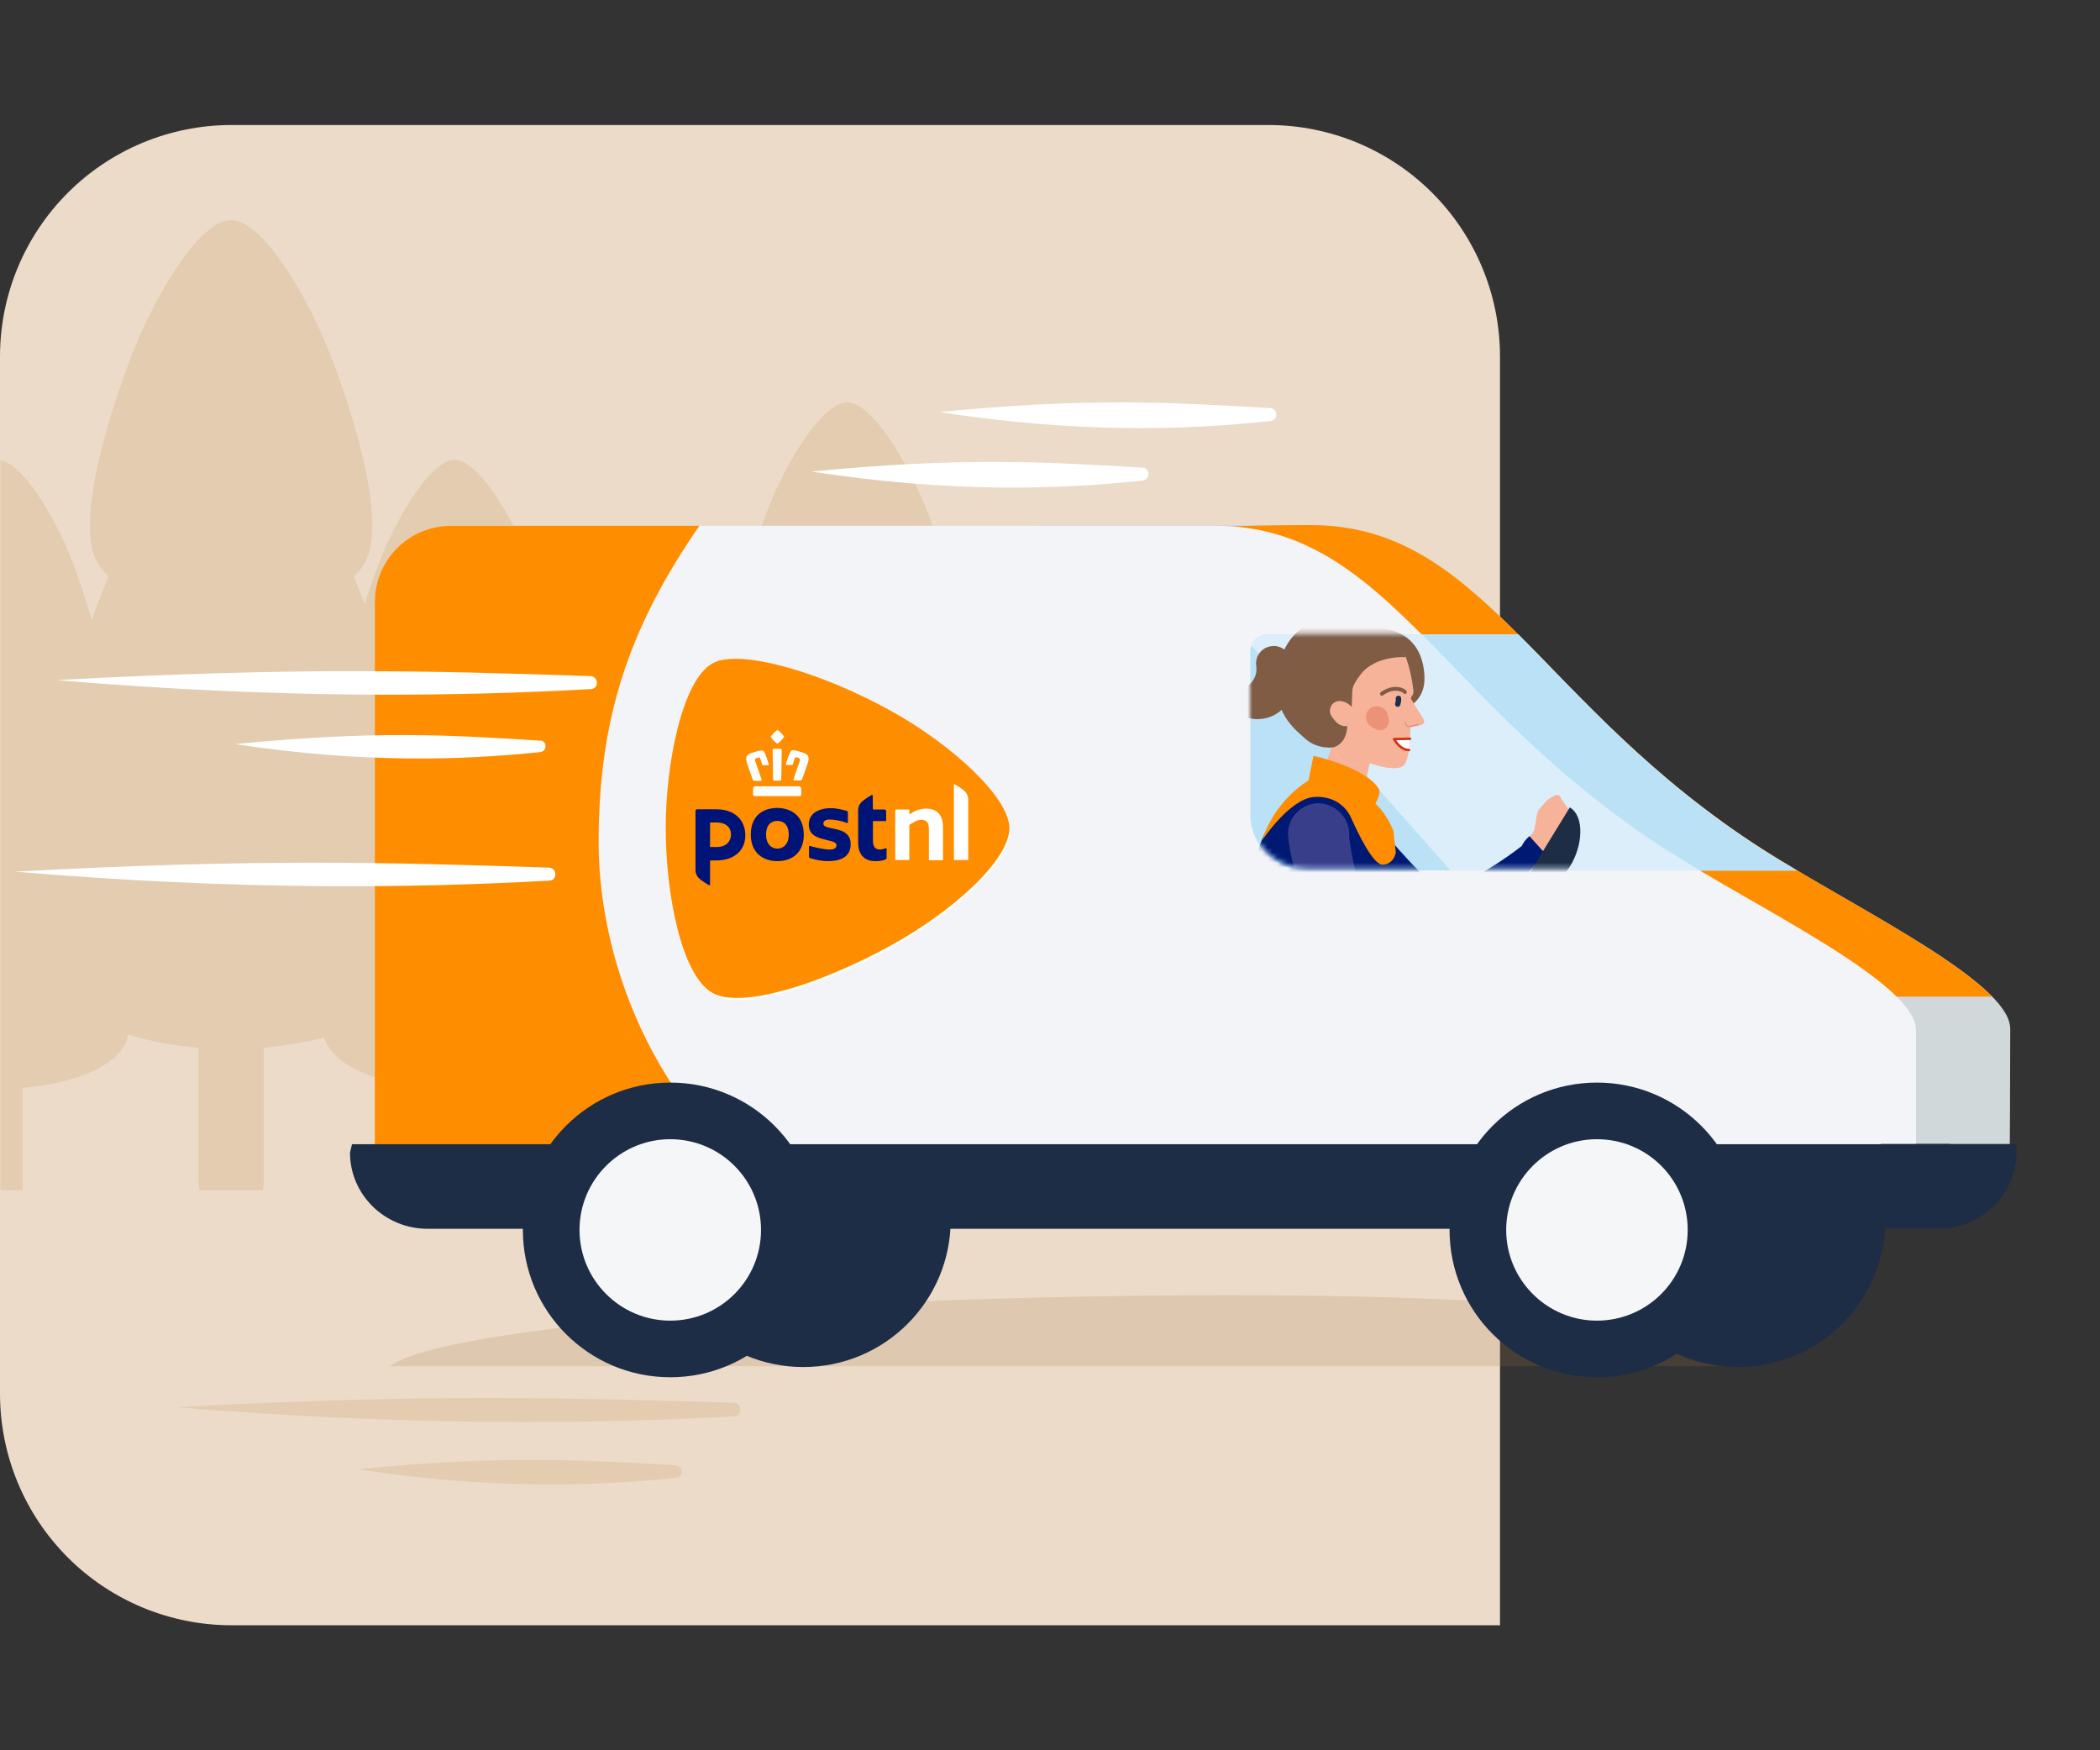
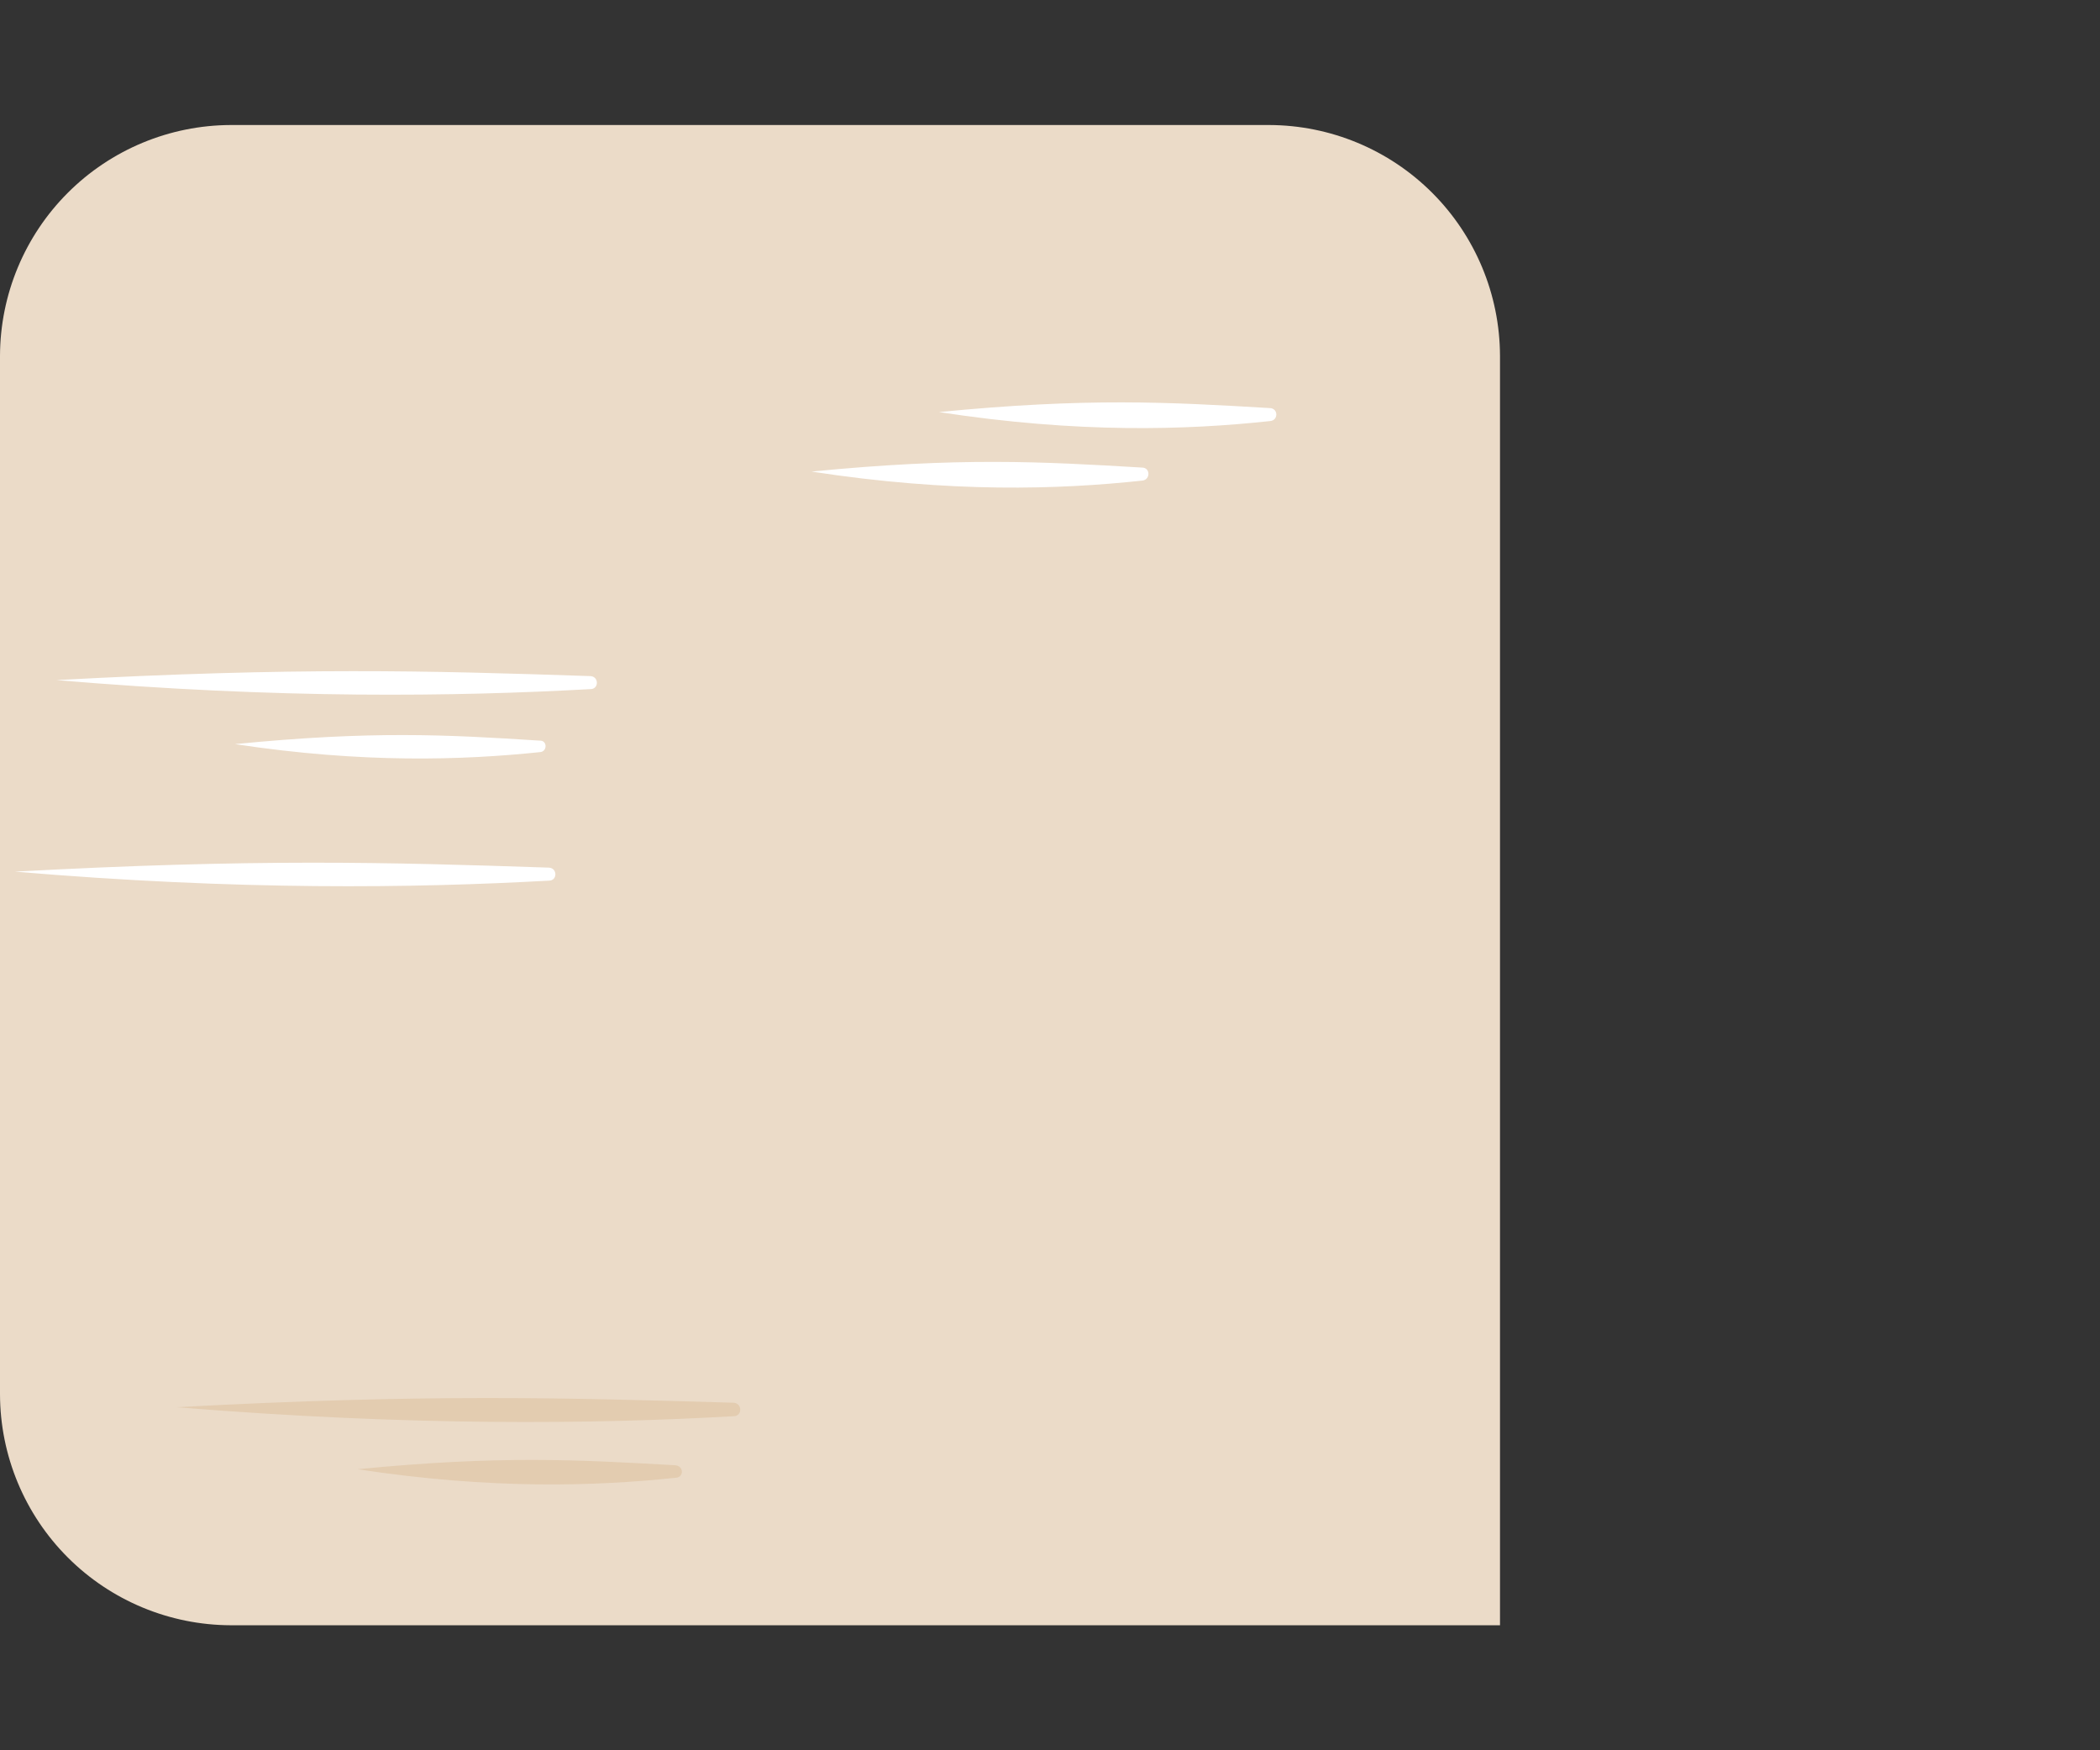
<svg xmlns="http://www.w3.org/2000/svg" width="420" height="350" viewBox="0 0 420 350" fill="none">
  <rect x="0" y="0" width="420" height="350" fill="#333333" stroke="none" />
  <path d="M300 325V71.154C299.964 58.925 295.09 47.206 286.442 38.558C277.794 29.91 266.075 25.036 253.845 25H46.154C33.925 25.036 22.206 29.91 13.558 38.558C4.91 47.206 0.036 58.925 0 71.154L0 278.845C0.036 291.075 4.91 302.794 13.558 311.442C22.206 320.09 33.925 324.964 46.154 325H300Z" fill="#EBDBC8" />
  <mask id="mask0_3736_346" style="mask-type:alpha" maskUnits="userSpaceOnUse" x="0" y="25" width="420" height="300">
-     <path d="M420 325V71.154C419.964 58.925 415.09 47.206 406.442 38.558C397.794 29.91 386.075 25.036 373.845 25H46.154C33.925 25.036 22.206 29.91 13.558 38.558C4.91 47.206 0.036 58.925 0 71.154L0 278.845C0.036 291.075 4.91 302.794 13.558 311.442C22.206 320.09 33.925 324.964 46.154 325H420Z" fill="white" />
-   </mask>
+     </mask>
  <g mask="url(#mask0_3736_346)">
    <path d="M222.43 190.736C223.715 189.846 224.704 188.758 225.297 187.572C227.077 183.617 225.297 174.52 220.551 163.149C221.342 162.457 221.935 161.567 222.232 160.677C223.814 156.722 222.133 147.526 217.782 136.056C215.112 129.036 209.476 119.346 205.521 119.346C201.566 119.346 195.93 129.036 193.26 136.056C192.37 138.33 191.579 140.604 190.986 142.681C190.393 141.198 189.8 139.715 189.206 138.231C190.195 137.243 190.986 136.254 191.48 134.968C193.557 129.827 191.283 117.665 185.548 102.536C181.988 93.242 174.572 80.486 169.431 80.486C164.19 80.486 156.774 93.341 153.313 102.536C147.578 117.665 145.304 129.827 147.381 134.968C147.875 136.155 148.666 137.243 149.655 138.231C148.666 140.703 147.677 143.076 146.886 145.351C146.095 142.483 145.106 139.418 143.821 136.056C141.151 129.036 135.515 119.346 131.56 119.346C127.605 119.346 121.969 129.036 119.299 136.056C114.948 147.526 113.267 156.821 114.849 160.677C115.245 161.567 115.838 162.358 116.53 163.149C116.234 163.94 115.838 164.83 115.542 165.621C114.652 160.281 112.575 153.558 109.411 146.043C110.4 145.153 111.092 144.164 111.587 143.076C113.564 138.231 111.389 126.86 106.049 112.622C102.786 103.92 95.766 91.956 90.921 91.956C86.076 91.956 79.055 104.019 75.792 112.622C74.705 115.489 73.716 118.258 72.925 120.829C72.233 119.049 71.541 117.17 70.75 115.292C72.035 114.105 72.925 112.82 73.518 111.336C76.089 105.008 73.32 89.979 66.201 71.29C61.85 59.919 52.655 44 46.228 44C39.801 44 30.605 59.821 26.254 71.29C19.135 89.979 16.366 105.008 18.937 111.336C19.53 112.82 20.519 114.105 21.706 115.292C20.42 118.357 19.333 121.224 18.344 123.993C17.355 120.433 16.07 116.577 14.586 112.523C11.323 104.019 4.402 91.956 -0.542 91.956C-5.387 91.956 -12.407 104.019 -15.67 112.622C-21.01 126.761 -23.185 138.231 -21.208 143.076C-20.713 144.164 -20.021 145.153 -19.032 146.043C-24.866 160.084 -27.041 171.257 -24.866 176.102C-24.174 177.585 -22.987 178.871 -21.306 180.057C-26.448 193.208 -28.228 203.689 -26.151 208.435C-23.68 213.775 -14.583 216.741 -5.486 217.532V237.901C-5.486 237.901 -5.486 237.901 -5.486 238H4.501C4.501 238 4.501 238 4.501 237.901V217.532C13.697 216.741 22.793 213.775 25.166 208.435C25.364 207.941 25.562 207.446 25.661 206.853C29.913 208.238 34.857 209.127 39.702 209.523V236.319C39.702 236.912 39.801 237.407 39.899 238H52.556C52.655 237.506 52.754 236.912 52.754 236.319V209.523C56.907 209.127 61.059 208.435 64.817 207.446C64.916 207.842 65.015 208.139 65.212 208.435C67.684 213.775 76.781 216.741 85.878 217.532V237.901C85.878 237.901 85.878 237.901 85.878 238H95.865C95.865 238 95.865 238 95.865 237.901V217.532C101.303 217.038 106.741 215.851 110.795 213.775C112.773 218.125 120.09 220.498 127.506 221.092V237.604C127.506 237.604 127.506 237.604 127.506 237.703H135.614C135.614 237.703 135.614 237.703 135.614 237.604V221.092C143.03 220.498 150.446 218.027 152.325 213.676C152.522 213.28 152.621 212.885 152.72 212.39C156.181 213.478 160.136 214.269 164.091 214.566V236.22C164.091 236.715 164.19 237.11 164.289 237.506H174.572C174.671 237.11 174.77 236.616 174.77 236.22V214.566C178.132 214.269 181.494 213.676 184.559 212.885C184.658 213.181 184.757 213.478 184.856 213.676C186.833 218.027 194.15 220.4 201.566 221.092V237.604C201.566 237.604 201.566 237.604 201.566 237.703H209.674C209.674 237.703 209.674 237.703 209.674 237.604V221.092C217.09 220.498 224.506 218.027 226.385 213.676C228.066 209.918 226.582 201.514 222.43 190.736Z" fill="#E3CCB0" />
    <path opacity="0.18" d="M350.805 273.207C340.438 265.199 324.005 259 245.64 259C167.32 259 88.367 265.153 78 273.207H350.805Z" fill="#A67641" />
    <path d="M377.072 243.899C377.072 260.176 363.879 273.361 347.593 273.361C331.307 273.361 318.114 260.176 318.114 243.899C318.114 227.622 331.307 214.437 347.593 214.437C363.879 214.437 377.072 227.622 377.072 243.899Z" fill="#1D2D45" />
-     <path d="M386.716 245.445H333.308L207.523 105H262.204C296.687 105 307.287 140.827 352.461 169.789C369.202 180.519 397.407 194.068 401.547 203.525C401.865 204.298 402.047 205.026 402.047 205.753C402.047 216.12 401.956 230.214 401.956 230.214C401.956 238.625 386.716 245.445 386.716 245.445Z" fill="#D1D8D9" />
    <path d="M398.407 199.297C389.627 190.295 366.835 179.019 352.46 169.789C307.286 140.827 296.687 105 262.158 105C232.679 105 207.477 107.683 207.477 107.683L291.955 199.297H398.407Z" fill="#FF8D00" />
    <path d="M403.275 228.759H295.641V245.627H387.853C396.36 245.627 403.275 238.852 403.275 230.441V228.759Z" fill="#1D2D45" />
    <path d="M190.144 243.899C190.144 260.176 176.952 273.361 160.666 273.361C144.379 273.361 131.187 260.176 131.187 243.899C131.187 227.622 144.379 214.437 160.666 214.437C176.952 214.437 190.144 227.622 190.144 243.899Z" fill="#1D2D45" />
    <path d="M367.7 244.673H90.199C81.783 244.673 74.959 238.898 74.959 230.442V120.368C74.959 111.957 81.783 105.137 90.199 105.137H243.007C277.535 105.137 288.135 141.01 333.354 170.017C351.505 181.656 383.213 196.524 383.213 206.026V230.487" fill="#F3F4F7" />
    <path d="M139.876 105.137H90.199C81.783 105.137 74.959 111.957 74.959 120.368V230.487C74.959 238.898 81.783 244.718 90.199 244.718H163.441C130.687 224.94 119.905 192.159 119.723 168.926C119.678 144.147 125.455 126.051 139.876 105.137Z" fill="#FF8D00" />
    <path d="M352.598 169.926C330.125 155.513 316.249 139.418 303.694 126.87H253.425C251.56 126.87 250.058 128.37 250.058 130.234V162.742C250.058 169.017 255.154 174.064 261.386 174.064H359.421C357.01 172.654 354.69 171.29 352.598 169.926Z" fill="#BAE1F6" />
    <path d="M303.556 126.87H253.379C251.923 126.87 250.74 127.779 250.24 129.052L290.091 174.064H359.239C356.827 172.654 354.553 171.245 352.415 169.881C329.987 155.513 316.112 139.418 303.556 126.87Z" fill="#DBEEFA" />
    <path d="M333.399 170.017C335.446 171.336 337.721 172.7 340.086 174.109H359.284C356.873 172.7 354.598 171.29 352.46 169.926C329.987 155.513 316.112 139.418 303.556 126.87H284.404C296.96 139.464 310.881 155.559 333.399 170.017Z" fill="#BAE1F6" />
-     <path d="M70.409 228.759L70 230.487C70 238.898 76.96 245.718 85.513 245.718H367.746C376.298 245.718 383.258 238.898 383.258 230.487V228.804H70.409V228.759Z" fill="#1D2D45" />
    <path d="M163.532 245.945C163.532 262.222 150.339 275.407 134.053 275.407C117.767 275.407 104.574 262.222 104.574 245.945C104.574 229.668 117.767 216.483 134.053 216.483C150.339 216.483 163.532 229.668 163.532 245.945Z" fill="#1D2D45" />
    <path d="M152.204 245.946C152.204 255.994 144.061 264.087 134.053 264.087C124.045 264.087 115.902 255.948 115.902 245.946C115.902 235.943 124.045 227.805 134.053 227.805C144.061 227.805 152.204 235.898 152.204 245.946Z" fill="#F5F6F8" />
    <path d="M348.866 245.945C348.866 262.222 335.674 275.407 319.388 275.407C303.101 275.407 289.909 262.222 289.909 245.945C289.909 229.668 303.101 216.483 319.388 216.483C335.674 216.483 348.866 229.668 348.866 245.945Z" fill="#1D2D45" />
    <path d="M337.54 245.946C337.54 255.994 329.396 264.087 319.388 264.087C309.38 264.087 301.237 255.948 301.237 245.946C301.237 235.943 309.38 227.805 319.388 227.805C329.442 227.805 337.54 235.898 337.54 245.946Z" fill="#F5F6F8" />
    <path d="M389.991 228.759H376.162V235.533H389.991V228.759Z" fill="#1D2D45" />
    <path d="M178.284 142.505C190.566 149.279 202.076 159.873 202.076 166.011C202.03 172.467 190.748 182.652 178.284 189.517C163.772 197.474 148.35 202.111 142.709 198.974C136.476 195.519 133.337 179.105 133.337 166.011C133.337 153.008 136.658 136.367 142.709 133.048C148.031 130.093 164.136 134.685 178.284 142.505Z" fill="white" />
    <path d="M201.881 165.606C201.881 159.468 190.372 148.875 178.089 142.1C163.941 134.28 147.837 129.688 142.514 132.643C136.464 135.962 133.143 152.603 133.143 165.606C133.143 178.7 136.282 195.114 142.514 198.569C148.155 201.706 163.577 197.069 178.089 189.112C190.554 182.247 201.836 172.062 201.881 165.606ZM185.823 171.971C185.777 171.971 185.777 171.926 185.777 171.926V165.834C185.777 164.47 185.322 163.924 184.23 163.924C183.866 163.924 183.366 164.06 182.911 164.333C182.456 164.606 182.092 164.833 181.956 164.879C181.91 164.924 181.865 164.97 181.865 165.015V171.926C181.865 171.971 181.819 171.971 181.819 171.971H179.09C179.044 171.971 179.044 171.926 179.044 171.926V162.151C179.044 161.969 179.181 161.878 179.317 161.878H181.819C181.865 161.878 181.865 161.923 181.865 161.923V162.696C181.865 162.742 181.91 162.787 181.956 162.787H182.001L182.092 162.742C182.411 162.514 182.866 162.242 183.184 162.105C183.866 161.832 184.594 161.696 185.186 161.696C187.415 161.696 188.598 162.969 188.598 165.379V171.971C188.598 172.017 188.552 172.017 188.552 172.017H185.823V171.971ZM190.827 171.971C190.781 171.971 190.781 171.926 190.781 171.926V156.922C190.781 156.877 190.781 156.831 190.872 156.831C191.054 156.831 192.555 157.786 193.056 158.332C193.42 158.741 193.647 159.286 193.647 159.832V171.926C193.647 171.971 193.602 171.971 193.602 171.971H190.827ZM150.976 159.195C150.748 159.195 150.612 159.059 150.612 158.786V157.695C150.612 157.468 150.839 157.24 151.067 157.24H159.801C160.029 157.24 160.256 157.468 160.256 157.695V158.786C160.256 159.059 160.165 159.195 159.892 159.195H150.976ZM158.891 156.104C158.8 156.104 158.755 156.058 158.709 156.013C158.664 155.967 158.664 155.876 158.709 155.785C158.982 154.876 159.983 152.148 159.983 152.103C160.029 151.921 159.983 151.693 159.801 151.603L159.301 151.421C159.255 151.421 159.255 151.421 159.21 151.421C159.119 151.421 159.073 151.466 159.028 151.512C158.846 151.966 158.709 152.285 158.573 152.83C158.527 152.921 158.482 152.967 158.345 152.967H157.345C157.254 152.967 157.208 152.967 157.208 152.921C157.163 152.876 157.163 152.83 157.208 152.739C157.436 151.83 157.708 151.148 158.072 150.375C158.118 150.239 158.3 150.011 158.618 150.011C158.664 150.011 158.755 150.011 158.8 150.011C159.119 150.102 159.483 150.193 159.892 150.284C160.211 150.375 160.529 150.466 160.847 150.602C161.848 150.966 161.803 151.693 161.621 152.375C161.484 152.83 160.938 154.421 160.574 155.376C160.483 155.558 160.438 155.74 160.393 155.876C160.347 155.967 160.256 156.058 160.12 156.058H158.891V156.104ZM154.842 156.104C154.615 156.104 154.615 155.876 154.615 155.876C154.615 155.831 154.57 150.739 154.524 150.011C154.524 149.966 154.524 149.829 154.615 149.784C154.661 149.738 154.706 149.738 154.751 149.738C154.842 149.738 155.115 149.738 155.434 149.738C155.752 149.738 156.025 149.738 156.116 149.738C156.162 149.738 156.207 149.738 156.253 149.784C156.344 149.875 156.344 149.966 156.344 150.011C156.344 150.693 156.253 155.831 156.253 155.876C156.253 155.876 156.253 156.104 156.025 156.104H154.842ZM150.839 156.104C150.703 156.104 150.612 156.058 150.566 155.922C150.521 155.785 150.475 155.649 150.384 155.422C150.02 154.467 149.474 152.876 149.338 152.421C149.156 151.693 149.11 151.012 150.111 150.648C150.43 150.511 150.748 150.42 151.067 150.33C151.476 150.193 151.84 150.102 152.158 150.057C152.204 150.057 152.295 150.057 152.34 150.057C152.659 150.057 152.841 150.284 152.886 150.42C153.25 151.193 153.478 151.921 153.751 152.785C153.751 152.876 153.751 152.921 153.751 152.967C153.705 153.012 153.66 153.012 153.614 153.012H152.659C152.522 153.012 152.477 152.967 152.431 152.876C152.295 152.33 152.158 152.012 151.976 151.557C151.976 151.512 151.885 151.466 151.795 151.466C151.749 151.466 151.749 151.466 151.704 151.466L151.203 151.648C151.021 151.693 150.93 151.966 151.021 152.148C151.021 152.194 152.022 154.922 152.295 155.831C152.34 155.922 152.34 156.013 152.295 156.058C152.249 156.104 152.204 156.149 152.113 156.149H150.839V156.104ZM155.479 148.693C155.434 148.693 155.388 148.647 155.297 148.602C154.888 148.284 154.524 147.92 154.206 147.465C154.16 147.42 154.115 147.329 154.206 147.192C154.57 146.738 154.933 146.374 155.388 146.01C155.434 145.965 155.479 145.965 155.479 145.965C155.525 145.965 155.525 145.965 155.57 146.01C156.025 146.328 156.389 146.738 156.753 147.192C156.844 147.283 156.799 147.374 156.753 147.465C156.435 147.874 156.071 148.284 155.661 148.602C155.57 148.647 155.525 148.693 155.479 148.693Z" fill="#FF8D00" />
    <path d="M160.757 166.925C160.757 170.516 158.392 172.199 155.48 172.199C152.523 172.199 150.158 170.471 150.158 166.879C150.158 163.196 152.523 161.56 155.48 161.56C158.392 161.605 160.757 163.242 160.757 166.925ZM157.755 166.925C157.755 164.97 156.754 164.151 155.48 164.151C154.161 164.151 153.206 165.015 153.206 166.925C153.206 168.698 154.206 169.698 155.48 169.698C156.754 169.698 157.755 168.698 157.755 166.925Z" fill="#001376" />
    <path d="M174.541 159.059C174.541 158.968 174.495 158.968 174.404 158.968C174.222 158.968 172.676 159.969 172.221 160.469C171.857 160.878 171.629 161.423 171.629 161.969V168.471C171.629 171.29 173.267 172.199 175.041 172.199C176.042 172.199 176.724 172.063 177.134 171.835C177.225 171.79 177.316 171.699 177.316 171.562V169.698C177.316 169.653 177.27 169.607 177.225 169.607C177.134 169.607 176.452 169.88 176.042 169.88C175.132 169.88 174.586 169.471 174.586 168.016V164.288C174.586 164.242 174.632 164.197 174.677 164.197H177.134C177.179 164.197 177.225 164.151 177.225 164.106V162.196C177.225 162.015 177.088 161.878 176.906 161.878H174.677C174.632 161.878 174.586 161.833 174.586 161.787L174.541 159.059Z" fill="#001376" />
    <path d="M139.103 162.151C139.103 161.969 139.239 161.833 139.421 161.833H143.288C147.064 161.833 149.065 164.106 149.065 167.062C149.065 170.017 146.882 172.063 143.242 172.063H142.105C142.06 172.063 142.014 172.108 142.014 172.154V176.928C142.014 177.019 141.969 177.019 141.878 177.019C141.696 177.019 140.149 176.018 139.694 175.518C139.33 175.109 139.103 174.564 139.103 174.018V162.151ZM146.199 166.88C146.199 165.607 145.381 164.47 143.242 164.47H142.105C142.06 164.47 142.014 164.516 142.014 164.561V169.289C142.014 169.335 142.06 169.38 142.105 169.38H143.288C145.835 169.38 146.199 167.607 146.199 166.88Z" fill="#001376" />
    <path d="M168.946 166.47C168.354 166.061 167.627 165.925 166.899 165.743C166.762 165.697 166.307 165.607 166.216 165.607C165.352 165.425 164.67 165.243 164.67 164.697C164.67 164.197 165.124 163.879 165.852 163.879C166.762 163.879 168.036 164.061 169.401 164.561C169.446 164.606 169.583 164.561 169.583 164.47V162.469C169.583 162.333 169.492 162.197 169.355 162.151C168.855 162.015 167.445 161.605 166.216 161.605C164.851 161.605 163.76 161.924 162.941 162.469C162.167 163.06 161.758 163.879 161.758 164.879C161.758 167.107 163.623 167.562 165.352 167.971C165.625 168.016 165.579 168.016 165.67 168.062C166.489 168.244 167.308 168.425 167.308 169.062C167.308 169.244 167.217 169.426 167.081 169.562C166.853 169.789 166.535 169.88 165.852 169.88C164.761 169.88 162.668 169.38 161.985 169.153H161.94C161.849 169.153 161.804 169.198 161.804 169.289V171.29C161.804 171.426 161.895 171.563 162.031 171.608C162.031 171.608 163.851 172.199 165.579 172.199C168.582 172.199 170.129 171.017 170.129 168.88C170.174 167.789 169.765 167.016 168.946 166.47Z" fill="#001376" />
    <mask id="mask1_3736_346" style="mask-type:alpha" maskUnits="userSpaceOnUse" x="249" y="126" width="110" height="48">
      <path d="M352.056 169.518C329.689 155.173 315.879 139.154 303.382 126.664H253.35C251.494 126.664 250 128.157 250 130.013V162.368C250 168.613 255.071 173.636 261.274 173.636H358.848C356.448 172.233 354.139 170.876 352.056 169.518Z" fill="#BAE1F6" />
    </mask>
    <g mask="url(#mask1_3736_346)">
      <path d="M275.983 125.719C275.983 125.719 284.383 125.475 284.887 135.161C285.222 141.787 278.573 142.507 278.573 142.507C278.573 142.507 275.076 145.872 271.787 141.416C268.498 136.959 265.666 126.277 275.983 125.719Z" fill="#805C45" />
      <path d="M271.819 162.264C271.819 162.264 262.265 160.495 262.875 159.115C263.492 157.698 266.702 148.375 266.702 148.375L274.673 149.346L271.819 162.264Z" fill="#F6B39A" />
      <path d="M270.047 152.724C272.246 153.077 274.314 151.582 274.667 149.384C275.021 147.185 273.525 145.117 271.327 144.763C269.129 144.41 267.06 145.906 266.707 148.104C266.353 150.302 267.849 152.371 270.047 152.724Z" fill="#F5CCC6" />
      <path d="M280.414 153.302C282.327 152.287 282.064 144.973 282.125 140.239C282.135 138.724 282.846 139.383 282.654 137.913C282.21 134.147 281.213 130.915 280.112 129.299C278.756 127.331 272.085 130.848 268.083 133.004C263.999 135.186 258.01 137.607 258.982 139.785C260.581 143.386 264.636 148.16 268.321 150.153C272.684 152.526 278.413 154.38 280.414 153.302Z" fill="#F6B39A" />
      <path d="M284.703 143.803L282.11 139.614L281.292 145.665L284.242 144.973C284.728 144.857 284.977 144.275 284.703 143.803Z" fill="#F6B39A" />
      <path opacity="0.3" d="M281.058 144.461L281.071 144.619C281.156 145.061 281.618 145.329 282.06 145.245L283.598 144.87" stroke="#D03318" stroke-width="0.244" stroke-miterlimit="10" stroke-linecap="round" stroke-linejoin="round" />
      <path d="M270.084 152.73C272.261 153.08 274.31 151.599 274.66 149.422C275.01 147.244 273.529 145.196 271.351 144.846C269.174 144.496 267.125 145.977 266.775 148.154C266.425 150.332 267.907 152.38 270.084 152.73Z" fill="#F6B39A" />
      <path d="M258.651 135.804L258.24 132.316C258.092 130.815 256.994 129.666 255.653 129.295C255.318 129.202 254.939 129.141 254.542 129.194C254.466 129.182 254.384 129.207 254.346 129.201C254.27 129.189 254.226 129.221 254.145 129.247C254.107 129.241 254.063 129.272 253.987 129.26C253.583 129.351 253.212 129.486 252.91 129.67C251.746 130.378 251.072 131.669 251.232 133.095L251.271 133.335C251.51 135.473 250.014 137.527 247.875 137.766C247.162 137.846 246.48 137.736 245.86 137.481C245.132 137.17 244.404 137.83 244.597 138.561C244.623 138.643 244.649 138.725 244.681 138.769C245.626 141.838 248.561 143.904 251.767 143.797C255.989 143.659 259.117 139.923 258.651 135.804Z" fill="#805C45" />
      <path d="M272.527 123.996C265.763 122.287 258.893 126.316 257.146 133.073C256.232 136.582 256.909 140.113 258.673 142.924L270.306 141.683C270.662 137.774 269.867 137.879 272.047 134.963C275.022 130.969 281.135 131.408 281.135 131.408C280.271 128.313 277.976 125.417 272.527 123.996Z" fill="#805C45" />
      <path d="M266.764 149.436C268.415 148.845 269.423 147.413 269.49 144.818L268.06 139.922L268.328 138.254C268.718 135.828 269.766 133.663 270.885 131.782L272.249 129.59C274.194 126.442 275.223 124.391 270.593 123.686C262.55 122.432 256.753 126.322 255.537 134.37C254.283 142.413 258.948 145.807 261.086 147.745C263.605 149.978 266.764 149.436 266.764 149.436Z" fill="#805C45" />
      <path d="M265.978 142.231C265.976 140.792 267.132 139.889 268.586 140.279C270.046 140.63 271.248 142.106 271.244 143.583C271.252 144.013 271.04 144.367 270.726 144.628C269.771 145.486 268.312 145.368 267.361 144.515C266.694 143.824 265.976 142.97 265.978 142.231Z" fill="#F6B39A" />
      <path d="M276.379 138.732C278.975 136.855 280.939 138.182 280.985 138.383" stroke="#805C45" stroke-width="0.768" stroke-miterlimit="10" stroke-linecap="round" stroke-linejoin="round" />
      <path d="M279.547 140.796C279.652 140.385 279.72 140.202 279.692 139.653" stroke="#1C2E4C" stroke-width="1.075" stroke-miterlimit="10" stroke-linecap="round" stroke-linejoin="round" />
      <path opacity="0.25" d="M277.617 143.131L277.735 143.849C278.02 145.218 276.74 146.412 275.418 145.927C274.943 145.734 274.475 145.503 274.062 145.165C272.573 144.031 273.082 141.585 274.886 141.253C276.166 141.031 277.357 141.844 277.617 143.131Z" fill="#D03318" />
      <path d="M281.803 149.986C279.941 149.959 278.811 147.794 278.811 147.794L282.011 147.725" fill="white" />
      <path d="M281.803 149.986C279.941 149.959 278.811 147.794 278.811 147.794L282.011 147.725" stroke="#D23416" stroke-width="0.488" stroke-miterlimit="10" stroke-linecap="round" stroke-linejoin="round" />
-       <path fill-rule="evenodd" clip-rule="evenodd" d="M310.168 159.497C309.813 159.734 309.576 159.853 309.339 160.09L307.975 161.69C307.62 161.928 307.501 162.52 307.383 162.935L306.908 165.721C306.79 166.551 305.841 167.203 305.545 167.796C305.426 167.914 305.308 167.914 305.189 168.033C304.359 169.1 304.715 170.345 305.545 171.056C306.493 171.649 307.62 171.53 308.331 170.819C308.331 170.819 311.117 168.389 312.362 166.907L314.555 164.476C314.673 164.121 315.029 163.884 314.436 162.876L312.243 159.734C311.769 158.549 311.176 158.905 310.168 159.497Z" fill="#F6B39A" />
      <path fill-rule="evenodd" clip-rule="evenodd" d="M305.901 167.204L309.042 170.701C308.449 171.531 307.797 171.946 307.442 172.538C300.625 180.066 295.646 183.504 289.303 187.357C289.185 187.476 288.948 187.594 288.829 187.713L284.68 179.948H284.799C285.036 179.948 285.273 179.711 285.628 179.711C295.468 175.799 301.455 171.412 304.359 169.16C304.952 167.915 305.782 167.322 305.901 167.204ZM277.863 167.678C276.026 165.129 274.188 162.699 272.528 160.031L261.8 165.485C261.8 165.485 263.637 169.515 268.261 174.494" fill="#001A73" />
      <path fill-rule="evenodd" clip-rule="evenodd" d="M313.962 161.454L304.478 176.925C307.264 178.525 311.65 177.043 314.081 173.131C316.511 169.1 316.985 163.291 313.962 161.454Z" fill="#1D2D45" />
      <path fill-rule="evenodd" clip-rule="evenodd" d="M277.864 167.678L268.261 174.376C268.261 174.376 276.678 184.453 285.154 187.535L289.541 179.533C289.541 179.711 283.554 174.494 277.864 167.678Z" fill="#001A73" />
      <path fill-rule="evenodd" clip-rule="evenodd" d="M269.565 168.626C269.921 171.649 267.846 174.317 264.705 174.85C261.682 175.206 259.014 173.131 258.481 169.989C258.125 166.966 260.2 164.299 263.341 163.766C266.305 163.291 269.091 165.366 269.565 168.626Z" fill="#383E8A" />
      <path fill-rule="evenodd" clip-rule="evenodd" d="M252.078 195.537L250.834 179.355C249.589 171.056 253.62 161.75 263.222 155.408L264.171 155.763C264.289 155.882 264.408 155.882 264.526 155.882C271.284 159.379 278.338 162.224 278.456 168.508C278.456 174.317 278.456 177.162 278.338 180.066C278.1 185.045 275.67 193.581 275.67 193.581L252.078 195.537Z" fill="#001A73" />
      <path fill-rule="evenodd" clip-rule="evenodd" d="M252.434 168.033C252.434 168.033 257.887 159.794 262.748 159.379C265.534 159.142 268.735 160.209 270.276 163.647C271.521 166.433 274.662 173.131 276.618 172.894C278.811 172.775 279.167 170.463 279.167 170.463L278.693 166.195C278.693 166.195 277.33 162.402 274.544 160.268C271.876 158.43 266.423 153.096 261.799 156C254.39 160.624 252.434 168.033 252.434 168.033Z" fill="#FF8D00" />
      <path fill-rule="evenodd" clip-rule="evenodd" d="M261.444 157.364L262.689 151.14C262.689 151.14 272.884 153.333 275.67 157.601C276.856 159.083 272.766 164.18 272.766 164.18C268.261 158.312 265.771 157.304 261.444 157.364Z" fill="#FF8D00" />
      <path fill-rule="evenodd" clip-rule="evenodd" d="M260.555 208.992L259.191 172.004L265.534 172.597L268.083 206.74C267.964 206.443 261.681 209.644 260.555 208.992Z" fill="#66728A" />
      <path fill-rule="evenodd" clip-rule="evenodd" d="M269.565 165.01C270.632 168.152 268.616 171.59 265.415 172.538C262.274 173.605 258.836 171.59 257.887 168.389C256.82 165.247 258.836 161.809 262.037 160.861C265.178 159.913 268.616 161.928 269.565 165.01Z" fill="#383E8A" />
      <path fill-rule="evenodd" clip-rule="evenodd" d="M271.402 175.324C270.572 172.419 270.039 169.218 269.683 166.314L257.65 167.262C257.65 167.262 257.887 171.53 260.199 177.991" fill="#383E8A" />
    </g>
  </g>
  <path fill-rule="evenodd" clip-rule="evenodd" d="M146.7 283.2C118.5 284.8 82.1 285.2 35.3 281.4C85.2 278.7 112.7 279.5 146.7 280.5C148.5 280.6 148.5 283.2 146.7 283.2Z" fill="#E3CCB0" />
  <path fill-rule="evenodd" clip-rule="evenodd" d="M135.2 295.5C119.2 297.2 98.4 297.9 71.5 293.8C100 291 115.6 291.9 135 293C136.8 293.1 136.8 295.4 135.2 295.5Z" fill="#E3CCB0" />
  <path fill-rule="evenodd" clip-rule="evenodd" d="M254 84.2C237.3 86 215.7 86.7 187.8 82.4C217.4 79.5 233.7 80.4 253.9 81.6C255.7 81.6 255.7 84.1 254 84.2Z" fill="white" />
  <path fill-rule="evenodd" clip-rule="evenodd" d="M228.5 96.1C211.8 97.9 190.2 98.6 162.3 94.3C191.9 91.4 208.2 92.3 228.4 93.5C230.1 93.5 230.1 95.9 228.5 96.1Z" fill="white" />
  <path fill-rule="evenodd" clip-rule="evenodd" d="M118.1 137.8C91.1 139.3 56.1 139.8 11.3 136C59.1 133.4 85.5 134.1 118.1 135.2C119.8 135.3 119.8 137.8 118.1 137.8Z" fill="white" />
  <path fill-rule="evenodd" clip-rule="evenodd" d="M109.8 176.1C82.8 177.6 47.8 178.1 3 174.3C50.8 171.7 77.2 172.4 109.8 173.5C111.5 173.6 111.5 176.1 109.8 176.1Z" fill="white" />
  <path fill-rule="evenodd" clip-rule="evenodd" d="M108 150.4C92.6 152 72.7 152.7 47 148.8C74.3 146.1 89.3 146.9 107.9 148.1C109.5 148 109.5 150.3 108 150.4Z" fill="white" />
</svg>